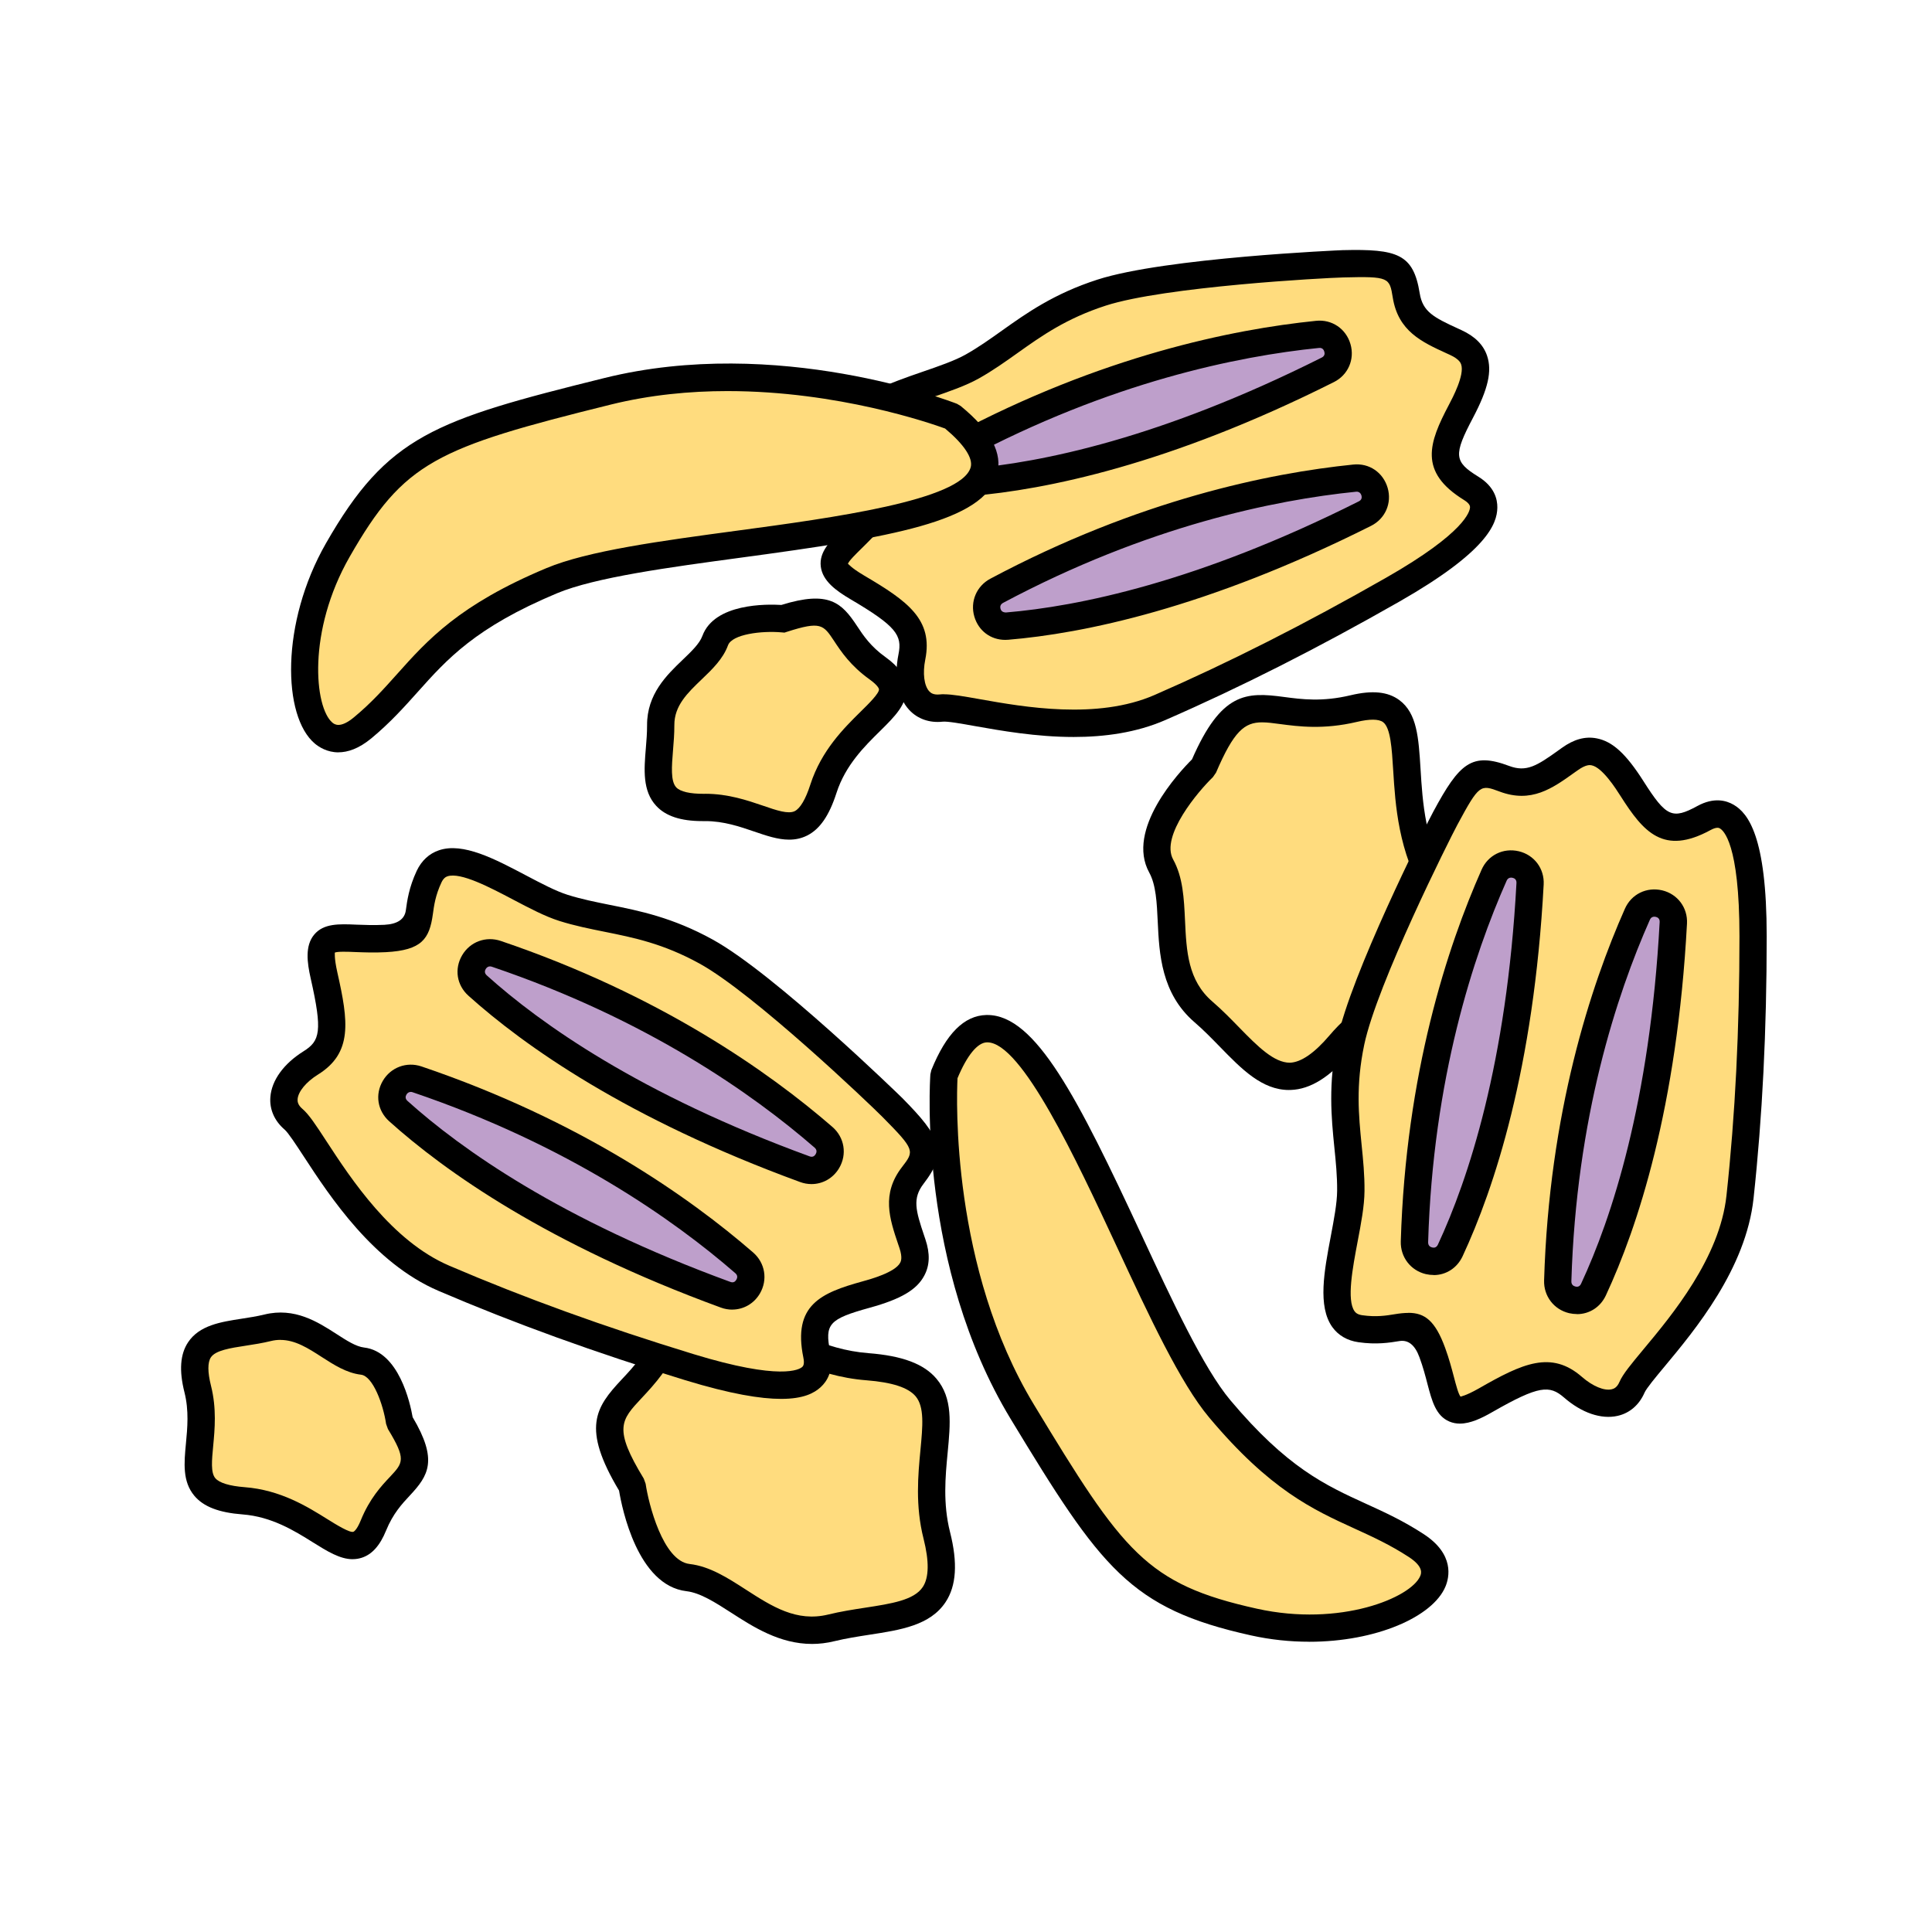
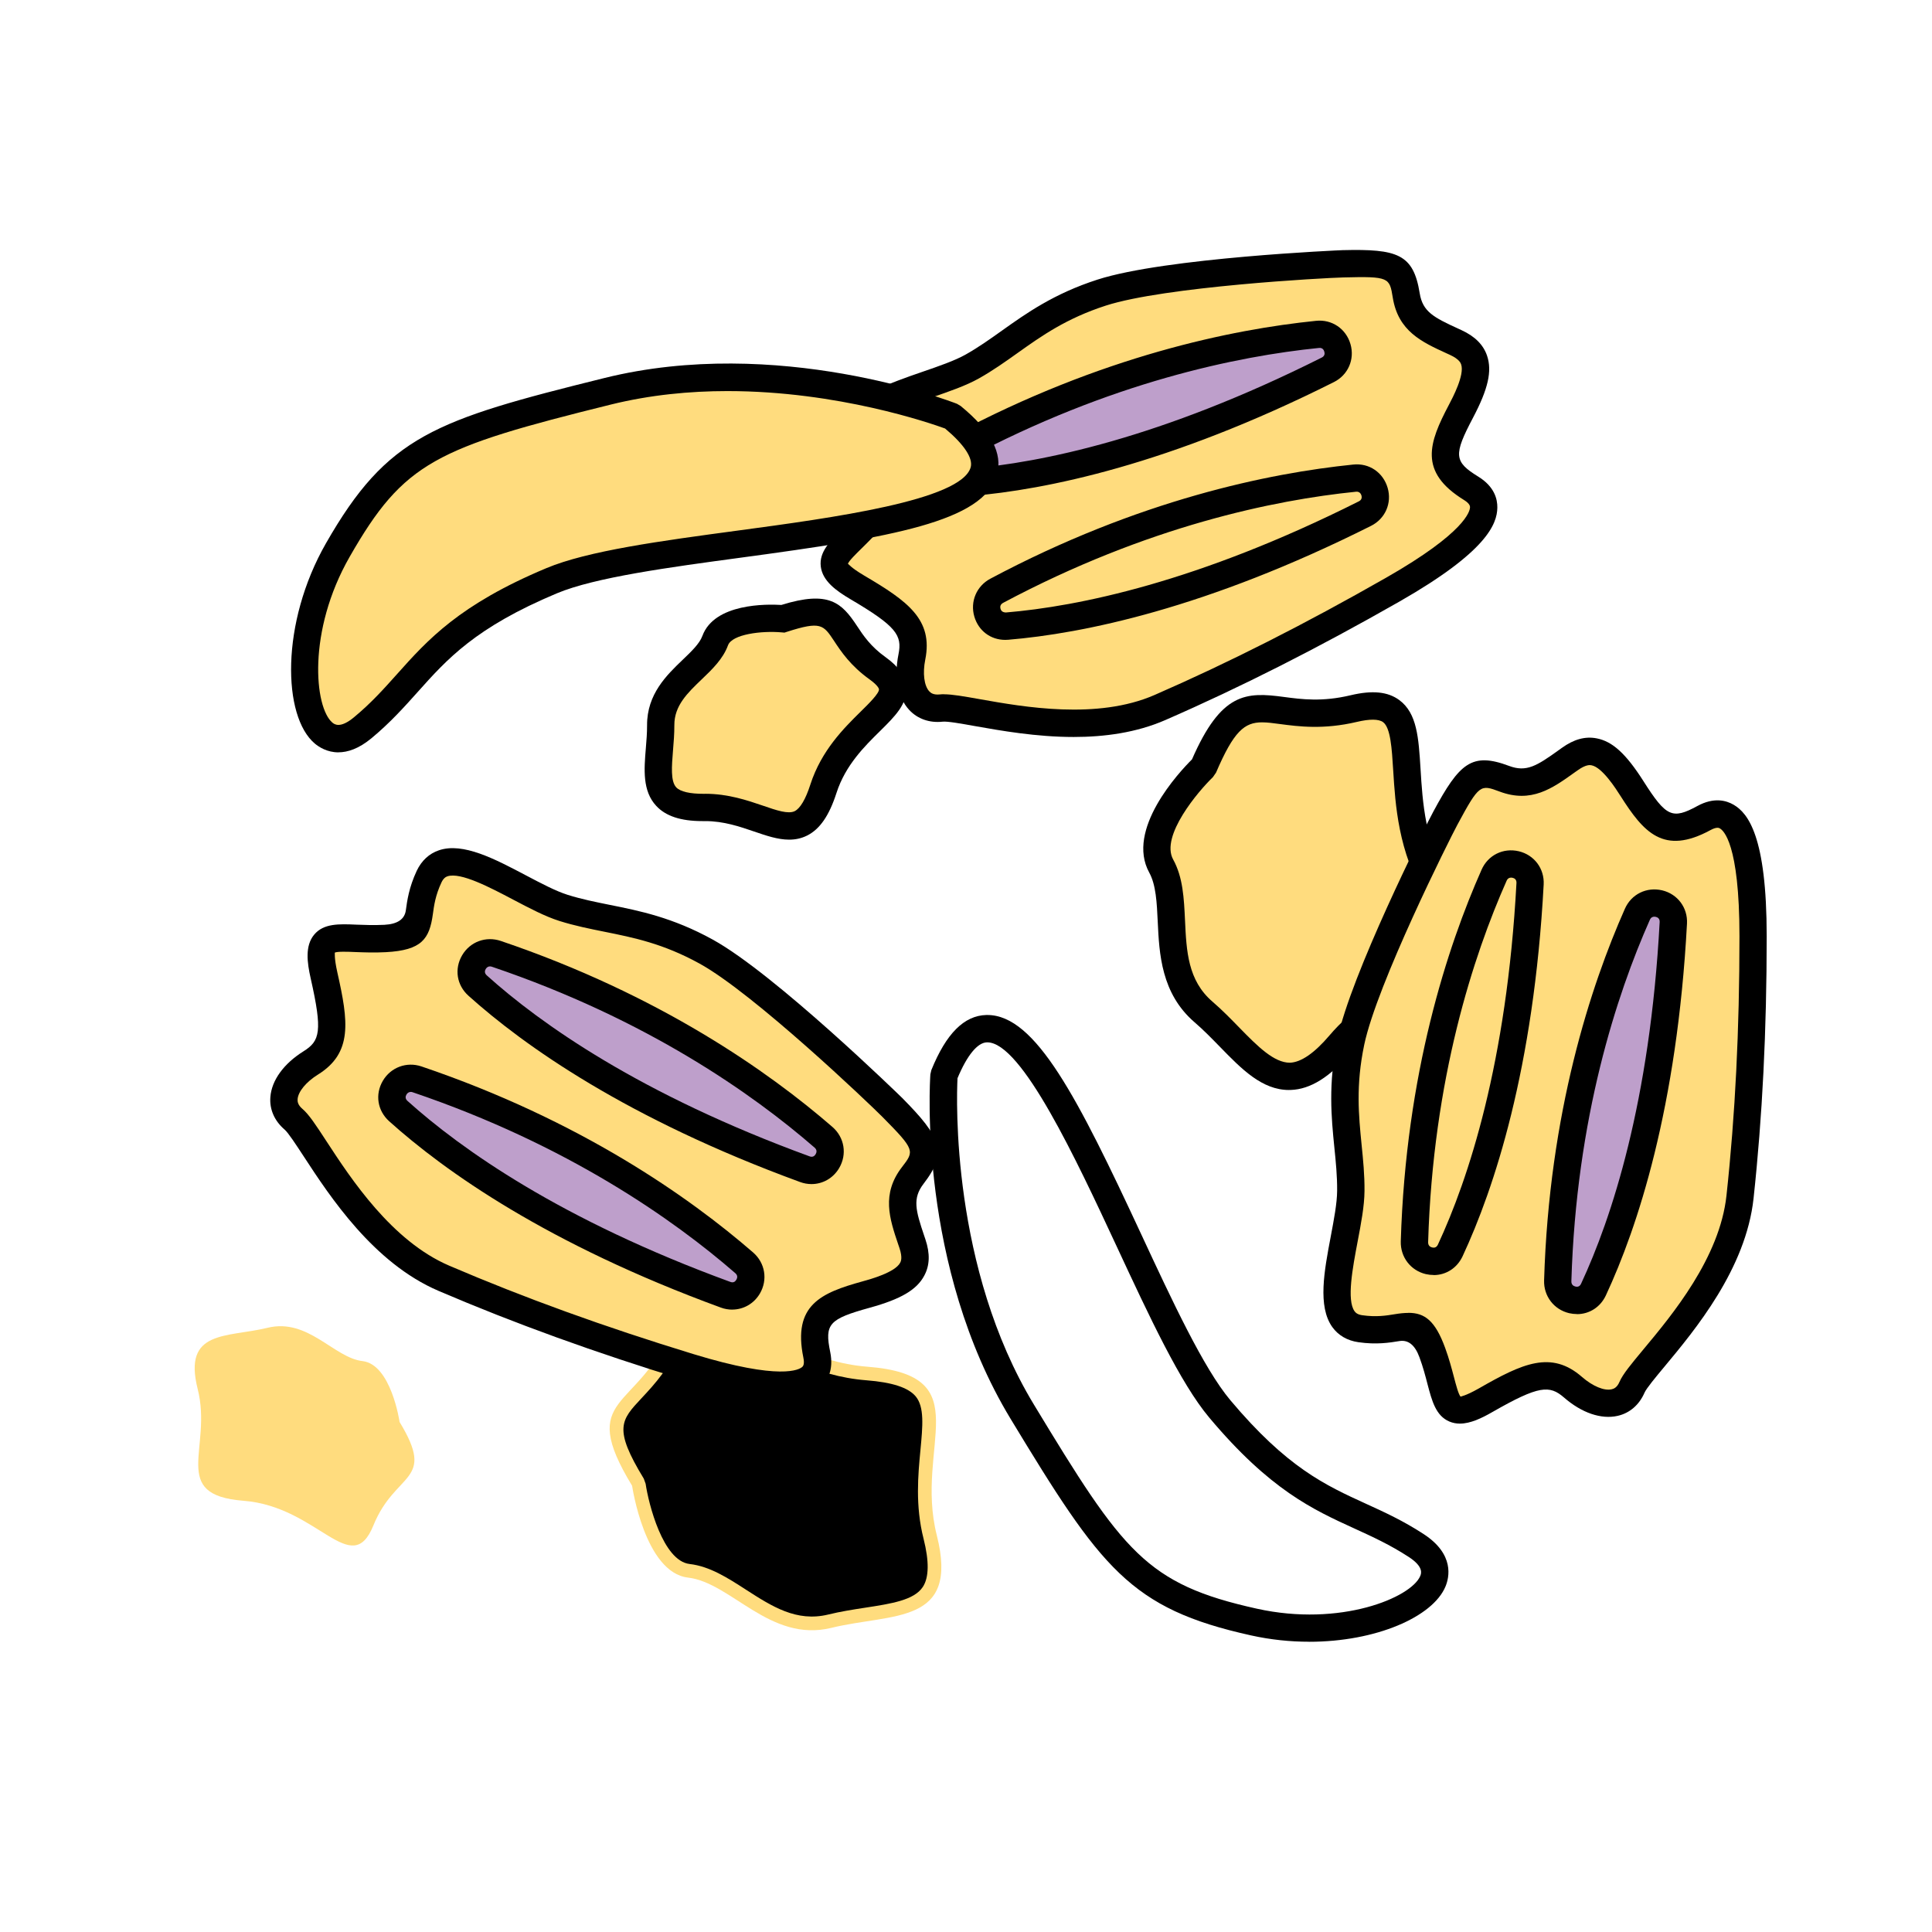
<svg xmlns="http://www.w3.org/2000/svg" id="Layer_1" data-name="Layer 1" viewBox="0 0 500 500">
  <defs>
    <style>      .cls-1 {        fill: #be9fcb;      }      .cls-2 {        fill: #ffdc7e;      }    </style>
  </defs>
  <g>
    <path class="cls-2" d="M311.46,198.56s-16.39,15.7-10.94,25.58c5.44,9.87-1.43,27.09,10.94,37.75,12.37,10.66,19.8,26.63,35.33,8.34s40.26-14.86,25.14-39.94c-15.12-25.08.77-52.22-21.6-46.9s-27.92-10.4-38.86,15.17Z" />
    <path d="M333.59,282.09c-6.98,0-12.27-5.42-17.85-11.15-2.08-2.13-4.23-4.35-6.58-6.37-8.66-7.46-9.15-17.78-9.54-26.06-.23-4.89-.45-9.5-2.19-12.67-6.15-11.15,7.73-26,11.06-29.32,7.58-17.38,14-17.46,23.77-16.15,4.65.62,9.92,1.31,17.24-.43,5.65-1.35,9.68-.95,12.65,1.25,4.59,3.4,4.98,9.73,5.48,17.74.52,8.61,1.19,19.32,7.33,29.52,4.53,7.51,6.06,13.29,4.8,18.17-1.63,6.34-7.31,9.63-13.9,13.44-5.36,3.09-11.43,6.61-16.38,12.44-5.32,6.27-10.37,9.41-15.43,9.58-.16,0-.31,0-.46,0ZM326.64,186.94c-4.56,0-7.33,2.26-11.93,13.01l-.8,1.16c-3.74,3.6-13.66,15.23-10.3,21.32,2.54,4.6,2.8,10.01,3.07,15.74.37,8,.73,15.56,7.09,21.04,2.51,2.16,4.81,4.52,7.03,6.8,4.79,4.92,8.95,9.01,13.01,9.02,2.91-.1,6.37-2.49,10.28-7.09,5.73-6.76,12.66-10.77,18.22-13.99,5.42-3.14,9.7-5.61,10.59-9.08.75-2.89-.57-7.06-4-12.76-7.04-11.68-7.79-23.85-8.34-32.73-.35-5.68-.68-11.05-2.62-12.49-1.12-.83-3.47-.85-6.8-.06-8.63,2.04-15.1,1.18-19.81.56-1.79-.24-3.32-.45-4.69-.45Z" />
  </g>
  <g>
    <path class="cls-2" d="M163.59,384.52s3.27,22.46,14.47,23.76c11.2,1.3,21.23,16.89,37.09,13.01,15.86-3.88,33.18-.66,27.3-23.92-5.88-23.26,11.28-41.41-17.92-43.66-29.19-2.26-42.07-30.95-50.72-9.65-8.66,21.31-24.68,16.69-10.22,40.45Z" />
-     <path d="M210.15,425.45c-8.38,0-15.22-4.41-20.91-8.08-4.12-2.65-8-5.15-11.58-5.57-12.65-1.48-16.68-21.4-17.45-26.04-9.74-16.26-6.08-21.53.66-28.73,3.2-3.41,6.82-7.29,9.67-14.28,2.18-5.39,4.84-8.43,8.36-9.57,5.43-1.72,10.8,1.6,17.62,5.85,7.31,4.57,16.42,10.26,28.28,11.17,8.75.68,14.34,2.78,17.58,6.64,4.22,5.01,3.59,11.55,2.87,19.12-.59,6.16-1.25,13.14.62,20.55,2.02,7.98,1.64,13.9-1.16,18.12-3.99,6.02-11.63,7.2-19.73,8.44-2.94.46-6,.93-9.01,1.66-2.02.5-3.97.72-5.84.72ZM181.92,339.78c-.3,0-.59.04-.84.12-1.33.43-2.71,2.33-4,5.5-3.33,8.2-7.79,12.97-11.05,16.45-5.33,5.7-7.33,7.83.58,20.82l.48,1.33c.75,5.13,4.46,19.96,11.38,20.76,5.21.61,9.77,3.54,14.59,6.65,6.73,4.34,13.08,8.41,21.24,6.44,3.21-.79,6.48-1.3,9.61-1.78,6.79-1.04,12.65-1.95,14.9-5.35,1.62-2.43,1.69-6.64.21-12.49-2.18-8.59-1.42-16.55-.81-22.96.59-6.23,1.06-11.15-1.24-13.9-1.92-2.28-6.08-3.63-12.71-4.15-13.6-1.05-23.94-7.51-31.49-12.22-4.3-2.69-8.39-5.24-10.86-5.24Z" />
+     <path d="M210.15,425.45ZM181.92,339.78c-.3,0-.59.04-.84.12-1.33.43-2.71,2.33-4,5.5-3.33,8.2-7.79,12.97-11.05,16.45-5.33,5.7-7.33,7.83.58,20.82l.48,1.33c.75,5.13,4.46,19.96,11.38,20.76,5.21.61,9.77,3.54,14.59,6.65,6.73,4.34,13.08,8.41,21.24,6.44,3.21-.79,6.48-1.3,9.61-1.78,6.79-1.04,12.65-1.95,14.9-5.35,1.62-2.43,1.69-6.64.21-12.49-2.18-8.59-1.42-16.55-.81-22.96.59-6.23,1.06-11.15-1.24-13.9-1.92-2.28-6.08-3.63-12.71-4.15-13.6-1.05-23.94-7.51-31.49-12.22-4.3-2.69-8.39-5.24-10.86-5.24Z" />
  </g>
  <g>
    <path class="cls-2" d="M202.63,160.13s-14.97-1.35-17.54,5.66c-2.56,7.02-14.16,11.07-14.1,21.89.06,10.82-4.69,21.48,11.2,21.28s24.94,13.65,30.89-4.82c5.95-18.46,26.43-22.34,14.03-31.2-12.39-8.86-6.95-18.48-24.49-12.82Z" />
    <path d="M204.22,217.3c-2.91,0-5.92-1.03-9.04-2.1-3.71-1.27-7.9-2.7-12.63-2.7-.28,0-.54,0-.79,0-5.55,0-9.45-1.28-11.91-3.92-3.63-3.87-3.16-9.49-2.71-14.92.16-1.93.33-3.94.32-5.95-.04-8.09,5.1-13.01,9.23-16.97,2.24-2.14,4.35-4.16,5.08-6.15,3.12-8.52,16.76-8.25,20.45-8.03,12.36-3.85,15.64-.5,19.55,5.4,1.65,2.51,3.53,5.34,7.42,8.12,3.39,2.43,5.15,4.97,5.37,7.74.34,4.33-2.98,7.6-6.83,11.4-3.98,3.92-8.93,8.79-11.26,16.02-1.89,5.86-4.3,9.35-7.59,11-1.52.76-3.07,1.06-4.64,1.06ZM182.54,205.43c5.91,0,10.9,1.71,14.92,3.08,3.52,1.22,6.55,2.24,8.22,1.41,1.42-.72,2.82-3.09,4.03-6.85,2.86-8.88,8.74-14.67,13.03-18.9,2.04-2,4.83-4.75,4.74-5.79,0-.03-.09-.87-2.43-2.55-4.95-3.54-7.41-7.25-9.2-9.97-2.77-4.18-3.43-5.16-12.15-2.36l-.68.22-.72-.06c-5.17-.46-12.84.46-13.9,3.36-1.29,3.53-4.1,6.22-6.83,8.83-3.64,3.49-7.08,6.78-7.05,11.82.01,2.23-.17,4.45-.35,6.58-.33,4.07-.65,7.92.84,9.52,1.07,1.14,3.63,1.68,7.13,1.67h.4Z" />
  </g>
  <g>
    <path class="cls-2" d="M103.41,367.99s-2.17-14.88-9.59-15.74c-7.42-.86-14.06-11.19-24.57-8.62s-21.98.43-18.09,15.84c3.9,15.41-7.47,27.43,11.87,28.93,19.34,1.5,27.87,20.51,33.6,6.39,5.73-14.12,16.35-11.06,6.77-26.8Z" />
-     <path d="M91.27,403.52c-3.3,0-6.6-2.06-10.3-4.37-4.73-2.96-10.63-6.64-18.2-7.22-6.14-.47-10.1-2-12.47-4.82-3.11-3.71-2.66-8.49-2.18-13.55.38-3.99.81-8.5-.38-13.22-1.42-5.62-1.12-9.86.93-12.95,2.94-4.43,8.5-5.28,13.88-6.11,1.91-.3,3.91-.6,5.87-1.08,7.86-1.93,13.85,1.94,18.65,5.03,2.6,1.68,5.06,3.27,7.16,3.51,9.01,1.05,11.93,14.41,12.56,18.02,6.6,11.12,4.12,15.1-.71,20.26-2.04,2.19-4.36,4.67-6.17,9.1-1.57,3.86-3.62,6.16-6.28,7.02-.79.26-1.58.37-2.37.37ZM72.57,346.76c-.8,0-1.62.09-2.47.3-2.16.53-4.36.88-6.48,1.2-4.04.62-7.85,1.21-9.05,3.03-.86,1.31-.85,3.83.03,7.32,1.49,5.9.98,11.29.57,15.62-.35,3.7-.66,6.89.55,8.32,1.03,1.22,3.65,2.02,7.6,2.33,9.3.71,16.29,5.08,21.4,8.27,2.43,1.52,5.84,3.6,6.74,3.27.03-.01.83-.3,1.91-2.96,2.29-5.64,5.33-8.9,7.56-11.26,3.42-3.66,4.23-4.53-.53-12.36l-.48-1.33c-.75-5.11-3.43-12.38-6.49-12.74-3.74-.44-7.01-2.55-10.18-4.59-3.5-2.26-6.85-4.41-10.67-4.41Z" />
  </g>
  <g>
-     <path class="cls-2" d="M244.31,278.27s-3.39,48.04,20.24,87.07c23.63,39.03,30.37,47.91,59.98,54.46,29.61,6.56,58.49-9.08,41.99-19.81s-28.87-9.19-50.86-35.39c-21.99-26.2-52.01-134.08-71.35-86.32Z" />
    <path d="M338.8,424.88c-4.87,0-9.95-.51-15.04-1.64-31.36-6.94-38.79-17.36-62.24-56.08-23.93-39.53-20.88-87.13-20.74-89.14l.25-1.08c3.83-9.45,8.48-14.11,14.22-14.26.1,0,.19,0,.28,0,12.51,0,23.43,21.52,39.86,56.84,7.91,17.01,16.1,34.59,22.98,42.8,14.7,17.51,24.63,22.05,35.14,26.85,4.74,2.16,9.63,4.39,14.93,7.85,8.05,5.24,6.63,11.24,5.64,13.59-3.29,7.85-17.97,14.28-35.29,14.28ZM247.8,279.06c-.26,5.37-1.65,49.06,19.77,84.44,23.12,38.18,29.01,46.48,57.72,52.83,21.62,4.79,39.93-2.87,42.27-8.47.24-.58.99-2.34-2.98-4.92-4.86-3.16-9.31-5.19-14.01-7.34-10.76-4.91-21.89-9.99-37.62-28.73-7.49-8.92-15.5-26.13-23.98-44.36-10.37-22.27-24.55-52.75-33.46-52.75h-.1c-2.44.06-5.14,3.36-7.62,9.31Z" />
  </g>
  <g>
    <path class="cls-2" d="M374.09,211.69c-1.71,3.17-21.01,41.32-24.49,57.94-3.48,16.62.09,26.64,0,38.57s-9.41,33.96,2.45,35.66c11.86,1.69,14.4-5.39,18.64,6.2s2.17,18.97,13.79,12.32c11.62-6.65,16.71-8.51,22.64-3.35,5.93,5.17,12.71,5.85,15.25,0,2.54-5.85,25.42-25.74,27.96-49.26,2.54-23.52,3.39-46.19,3.39-67.47s-3.39-35.69-12.71-30.6c-9.32,5.08-12.71,1.69-18.64-7.62-5.93-9.32-10.17-11.86-16.1-7.62s-10.17,7.62-16.94,5.08-8.58-2.17-15.23,10.17Z" />
    <path d="M377.83,368.43c-.93,0-1.83-.16-2.71-.53-3.52-1.48-4.53-5.3-5.69-9.72-.52-2.01-1.13-4.35-2.07-6.9q-1.74-4.78-5.21-4.21c-2.5.41-5.92.97-10.61.29-2.87-.41-5.2-1.77-6.74-3.92-3.83-5.36-2.09-14.53-.41-23.4.84-4.45,1.64-8.65,1.66-11.87.03-3.78-.33-7.4-.72-11.22-.77-7.7-1.64-16.43.79-28.04,3.49-16.64,22.41-54.4,24.84-58.89,6.75-12.53,9.94-15.42,19.59-11.8,4.5,1.69,7.2-.03,12.83-4.07l.82-.59c3.12-2.24,6.04-3.05,9.03-2.47,4.1.79,7.6,4.01,12.1,11.08,5.88,9.24,7.44,9.97,13.96,6.42,4.28-2.33,7.47-1.44,9.41-.3,3.66,2.18,8.52,8.06,8.52,34,0,24.45-1.11,46.65-3.4,67.85-1.97,18.23-15.17,34.08-23.05,43.54-2.31,2.77-4.69,5.64-5.17,6.75-1.38,3.17-3.85,5.3-6.98,6-4.25.95-9.29-.78-13.84-4.74-3.75-3.25-6.46-3.18-18.56,3.75-2.78,1.6-5.68,2.99-8.41,2.99ZM364.49,339.76c4.25,0,6.95,2.05,9.52,9.09,1.02,2.79,1.69,5.34,2.27,7.54.5,1.92,1.19,4.55,1.73,5.08-.07-.09,1.06-.07,4.72-2.15,11.29-6.48,18.73-9.92,26.71-2.95,2.72,2.37,5.73,3.63,7.64,3.18.58-.12,1.42-.47,2.04-1.92.89-2.04,3.02-4.59,6.23-8.45,7.38-8.85,19.72-23.66,21.46-39.77,2.27-20.95,3.36-42.9,3.36-67.09s-4.21-27.42-5.06-27.92c-.19-.12-.79-.47-2.42.42-12.2,6.64-17.36.53-23.31-8.83-1.16-1.83-4.7-7.39-7.48-7.93-.36-.08-1.41-.27-3.58,1.28l-.81.57c-5.76,4.13-11.21,8.03-19.43,4.94-4.94-1.84-5.24-1.93-10.88,8.54h0c-2.03,3.76-20.84,41.27-24.14,56.99-2.21,10.54-1.43,18.34-.68,25.89.39,3.84.79,7.82.75,11.98-.03,3.86-.88,8.36-1.79,13.12-1.27,6.72-2.86,15.08-.79,17.97.28.39.75.86,1.98,1.04,3.67.52,6.22.1,8.48-.27,1.26-.21,2.41-.33,3.47-.33Z" />
  </g>
  <g>
-     <path class="cls-1" d="M386.67,226.51c-8.41,18.95-19.32,51.51-20.61,94.86-.16,5.32,7.02,7.05,9.27,2.23,7.8-16.76,18.09-47.27,20.65-94.88.29-5.39-7.12-7.15-9.31-2.21Z" />
    <path d="M371.04,329.97c-.67,0-1.35-.08-2.03-.23-3.94-.93-6.6-4.41-6.49-8.47,1.3-43.46,12.09-76.3,20.91-96.19h0c1.66-3.76,5.58-5.73,9.65-4.77,4,.96,6.64,4.5,6.42,8.61-2.56,47.74-12.82,78.66-20.98,96.19-1.43,3.07-4.3,4.88-7.49,4.88ZM391.05,227.13c-.41,0-.86.18-1.14.81h0c-8.57,19.31-19.05,51.21-20.31,93.52-.03.93.55,1.26,1.04,1.38.48.12,1.11.08,1.49-.74,7.89-16.96,17.82-46.97,20.33-93.58.05-.9-.52-1.24-1.01-1.35-.12-.03-.26-.05-.4-.05Z" />
  </g>
  <g>
    <path class="cls-1" d="M423.75,236.61c-8.41,18.95-19.32,51.51-20.61,94.86-.16,5.32,7.02,7.05,9.27,2.23,7.8-16.76,18.09-47.27,20.65-94.88.29-5.39-7.12-7.15-9.31-2.21Z" />
    <path d="M408.12,340.08c-.66,0-1.34-.08-2.02-.23-3.94-.93-6.61-4.41-6.49-8.47,1.3-43.46,12.09-76.3,20.91-96.19h0c1.66-3.76,5.59-5.72,9.65-4.77,4,.96,6.64,4.5,6.42,8.61-2.56,47.74-12.82,78.66-20.98,96.19-1.42,3.07-4.29,4.88-7.49,4.88ZM428.12,237.24c-.41,0-.86.18-1.14.81h0c-8.57,19.31-19.05,51.21-20.31,93.52-.03.93.55,1.26,1.04,1.38.68.18,1.18-.08,1.48-.74,7.89-16.96,17.82-46.97,20.33-93.58.05-.9-.52-1.24-1.01-1.35-.12-.03-.26-.05-.4-.05Z" />
  </g>
  <g>
    <path class="cls-2" d="M230.97,286.64c-2.53-2.57-33.36-32.19-48.23-40.39-14.87-8.19-25.49-7.71-36.88-11.29-11.38-3.58-29.72-18.94-34.81-8.1-5.09,10.85.94,15.35-11.39,16.01s-18.77-3.48-15.81,9.58,3.25,18.47-3.43,22.63c-6.68,4.16-9.31,10.44-4.47,14.58,4.85,4.14,17.17,31.84,38.91,41.15,21.75,9.32,43.17,16.76,63.52,23,20.35,6.23,35.11,7.21,32.98-3.19-2.13-10.4,2.1-12.65,12.75-15.59,10.65-2.94,14.32-6.25,12-13.16-2.31-6.91-4.31-11.95.1-17.69,4.41-5.74,4.59-7.57-5.26-17.54Z" />
    <path d="M202.14,362.03c-5.26,0-13.03-1.24-24.78-4.83-23.32-7.14-44.21-14.7-63.88-23.13-16.86-7.22-28.14-24.48-34.88-34.8-1.98-3.02-4.01-6.14-4.94-6.93-2.62-2.24-3.94-5.23-3.69-8.41.32-4.34,3.45-8.65,8.58-11.86,4.28-2.67,4.95-5.16,1.86-18.84-.95-4.19-1.5-8.47.9-11.35,2.44-2.93,6.42-2.78,10.96-2.58,2.09.08,4.49.17,7.21.04q5.07-.27,5.55-3.75c.34-2.5.81-5.93,2.82-10.23,1.24-2.62,3.21-4.45,5.73-5.3,6.22-2.14,14.5,2.25,22.49,6.46,4,2.11,7.78,4.1,10.86,5.07,3.61,1.13,7.17,1.84,10.93,2.6,7.59,1.52,16.2,3.24,26.59,8.97,16.08,8.85,48.73,40.68,49.04,40.99h0c10.01,10.14,11.82,14.04,5.54,22.19-2.93,3.81-2.07,6.89.15,13.47l.32.95c1.22,3.64,1.13,6.7-.29,9.35-1.95,3.69-6.05,6.1-14.13,8.33-10.57,2.92-11.71,4.21-10.22,11.47.97,4.77-.81,7.57-2.48,9.09-1.65,1.51-4.39,3.03-10.23,3.03ZM86.63,246.53c.09,0-.23,1.11.68,5.15,2.87,12.7,3.97,20.82-5.01,26.41-3.06,1.9-5.13,4.41-5.28,6.37-.04.59.03,1.48,1.24,2.51,1.7,1.44,3.52,4.23,6.26,8.43,6.3,9.65,16.85,25.78,31.75,32.16,19.43,8.33,40.09,15.81,63.16,22.87,22.68,6.94,27.45,3.99,28.18,3.34.17-.15.68-.61.3-2.43-2.79-13.61,4.57-16.75,15.28-19.71,2.09-.57,8.44-2.33,9.77-4.83.17-.31.67-1.26-.17-3.78l-.32-.94c-2.27-6.72-4.4-13.07.96-20.04,3.22-4.17,3.41-4.42-4.97-12.9h0c-3.52-3.56-33.42-32.06-47.42-39.77-9.44-5.2-17.13-6.73-24.57-8.23-3.78-.76-7.69-1.54-11.67-2.79-3.69-1.16-7.74-3.29-12.03-5.55-6.04-3.18-13.54-7.12-16.95-6.02-.46.16-1.04.48-1.57,1.6-1.56,3.33-1.91,5.91-2.22,8.18-.88,6.42-2.84,9.36-12.18,9.86-2.98.16-5.61.05-7.87-.03-1.98-.09-4.7-.19-5.37.16h0Z" />
  </g>
  <g>
    <path class="cls-1" d="M213.12,294.34c-15.65-13.59-43.59-33.56-84.67-47.48-5.04-1.71-8.8,4.65-4.85,8.21,13.74,12.36,39.9,31.14,84.68,47.52,5.07,1.86,8.92-4.71,4.84-8.25Z" />
    <path d="M210.02,306.44c-.97,0-1.98-.17-2.95-.53-44.9-16.43-71.45-35.29-85.83-48.21-3.05-2.74-3.71-6.95-1.64-10.48,2.04-3.48,6.13-5.01,9.99-3.71,41.2,13.96,69.42,33.9,85.85,48.15,3.11,2.71,3.83,7.08,1.73,10.64-1.56,2.65-4.28,4.14-7.16,4.14ZM126.78,250.11c-.55,0-.88.35-1.08.68-.24.41-.39,1.04.28,1.64,13.9,12.51,39.68,30.8,83.53,46.83.86.33,1.33-.14,1.58-.56.26-.44.42-1.09-.28-1.7h0c-15.95-13.85-43.38-33.21-83.48-46.8-.2-.07-.38-.1-.54-.1Z" />
  </g>
  <g>
    <path class="cls-1" d="M192.6,326.83c-15.65-13.59-43.59-33.56-84.67-47.48-5.04-1.71-8.8,4.65-4.85,8.21,13.74,12.36,39.9,31.14,84.68,47.52,5.07,1.86,8.92-4.71,4.84-8.25Z" />
    <path d="M189.5,338.93c-.97,0-1.98-.17-2.95-.53-44.9-16.43-71.45-35.29-85.82-48.21-3.05-2.74-3.72-6.95-1.65-10.48,2.04-3.47,6.13-5.02,9.99-3.72,41.19,13.96,69.42,33.9,85.85,48.16,3.11,2.71,3.82,7.07,1.73,10.63-1.56,2.65-4.28,4.14-7.16,4.14ZM106.27,282.6c-.55,0-.89.35-1.08.68-.25.42-.4,1.04.27,1.64,13.91,12.51,39.69,30.79,83.53,46.83.88.34,1.33-.14,1.58-.57.26-.44.42-1.08-.28-1.69h0c-15.95-13.85-43.39-33.21-83.48-46.81-.2-.07-.38-.1-.54-.1Z" />
  </g>
  <g>
    <path class="cls-2" d="M347.57,68.27c-3.61.09-46.3,2.24-62.46,7.46-16.15,5.22-23.08,13.29-33.49,19.13-10.41,5.84-34.16,8.67-29.75,19.81,4.41,11.14,11.82,9.83,3.86,19.26-7.97,9.43-15.4,11.29-3.86,18.08,11.54,6.79,15.68,10.29,14.13,18s1.22,13.94,7.56,13.24c6.34-.69,34.95,9.31,56.64-.15,21.69-9.46,41.79-19.96,60.27-30.51,18.48-10.55,29.31-20.64,20.27-26.21-9.04-5.57-7.77-10.2-2.62-19.97,5.15-9.77,5.26-14.71-1.36-17.76-6.62-3.05-11.66-5.05-12.82-12.19-1.15-7.15-2.37-8.53-16.38-8.19Z" />
    <path d="M277.88,190.73c-9.68,0-18.83-1.63-25.51-2.81-3.56-.64-7.19-1.29-8.43-1.15-3.38.37-6.51-.72-8.67-3.08-2.94-3.2-3.93-8.45-2.74-14.37.98-4.88-.46-7.2-12.46-14.26-3.7-2.18-7.19-4.71-7.65-8.43-.46-3.79,2.36-6.56,5.63-9.77,1.48-1.45,3.21-3.14,4.97-5.21q3.27-3.87,1.06-6.6c-1.59-1.96-3.76-4.65-5.51-9.07-1.06-2.69-1.04-5.39.07-7.8,2.75-5.97,11.57-9.01,20.1-11.96,4.28-1.47,8.32-2.87,11.13-4.44,3.31-1.86,6.27-3.96,9.41-6.2,6.3-4.48,13.44-9.57,24.73-13.21,17.51-5.66,63.03-7.62,63.46-7.63h0c14.2-.35,18.32,1.01,19.95,11.16.77,4.77,3.61,6.24,9.94,9.14l.87.4c3.49,1.61,5.66,3.78,6.62,6.62,1.34,3.95.29,8.58-3.61,16-5.12,9.7-4.97,11.41,1.35,15.3,4.14,2.55,4.96,5.77,4.92,8.03-.07,4.26-2.77,11.4-25.29,24.27-21.23,12.11-41.06,22.15-60.61,30.68-7.56,3.3-15.83,4.39-23.74,4.39ZM244.28,179.68c2.16,0,5.15.53,9.32,1.27,11.34,2.02,30.34,5.38,45.18-1.08,19.32-8.43,38.93-18.36,59.93-30.35,20.59-11.75,21.71-17.26,21.73-18.24,0-.23.01-.91-1.57-1.89-11.82-7.29-9.07-14.81-3.89-24.63,1.01-1.91,4.08-7.75,3.17-10.44-.11-.33-.46-1.35-2.88-2.47l-.86-.39c-6.46-2.96-12.56-5.75-13.96-14.44-.84-5.2-.93-5.53-12.81-5.22-5.01.12-46.21,2.37-61.46,7.29-10.25,3.32-16.63,7.85-22.81,12.25-3.15,2.24-6.4,4.56-10.04,6.6-3.36,1.89-7.7,3.38-12.29,4.96-6.46,2.22-14.5,4.99-15.98,8.23-.2.44-.37,1.08.08,2.24,1.35,3.42,2.99,5.44,4.43,7.22,4.07,5.03,4.87,8.47-1.16,15.61-1.91,2.27-3.8,4.12-5.41,5.71-1.42,1.39-3.36,3.29-3.56,4.02.12-.08.52.85,4.22,3.03,11.22,6.6,17.88,11.35,15.8,21.74-.71,3.53-.3,6.75,1.02,8.2.4.44,1.1.97,2.69.82.34-.03.7-.06,1.1-.06Z" />
  </g>
  <g>
    <path class="cls-1" d="M340.94,86.54c-20.62,2.09-54.31,8.76-92.59,29.14-4.69,2.5-2.64,9.6,2.66,9.16,18.42-1.54,50.02-7.73,92.63-29.12,4.83-2.42,2.68-9.72-2.69-9.18Z" />
    <path d="M250.54,128.4c-3.76,0-6.92-2.34-8-6.02-1.14-3.88.57-7.91,4.15-9.81,38.38-20.44,72.25-27.34,93.89-29.54h0c4.11-.44,7.77,2.05,8.92,6.02,1.15,3.94-.61,7.99-4.28,9.83-42.73,21.45-74.66,27.87-93.92,29.48-.26.02-.52.03-.77.03ZM341.5,90.05c-.06,0-.12,0-.19,0h0c-21.02,2.13-53.92,8.85-91.29,28.75-.82.44-.83,1.1-.69,1.57.14.46.41.97,1.39.93,18.64-1.56,49.62-7.82,91.34-28.76.81-.4.81-1.06.67-1.54-.13-.45-.45-.97-1.22-.97Z" />
  </g>
  <g>
-     <path class="cls-1" d="M350.55,123.75c-20.62,2.09-54.31,8.76-92.59,29.14-4.69,2.5-2.64,9.6,2.66,9.16,18.42-1.54,50.02-7.73,92.63-29.12,4.83-2.42,2.68-9.72-2.69-9.18Z" />
    <path d="M260.15,165.6c-3.76,0-6.91-2.34-7.99-6.02-1.14-3.87.56-7.91,4.14-9.81,38.38-20.44,72.25-27.34,93.89-29.54h0c4.18-.45,7.77,2.06,8.93,6.02,1.15,3.95-.61,7.99-4.29,9.84-42.72,21.44-74.66,27.87-93.92,29.48-.26.02-.52.03-.77.03ZM350.91,127.26c-21.02,2.13-53.92,8.85-91.29,28.75-.82.44-.82,1.1-.68,1.57.14.46.47.9,1.38.93,18.65-1.56,49.63-7.81,91.34-28.76.81-.4.81-1.06.68-1.54-.15-.48-.55-1.04-1.42-.96h0Z" />
  </g>
  <g>
    <path class="cls-2" d="M246.38,107.8s-44.86-17.51-89.15-6.53c-44.28,10.98-54.76,14.77-69.82,41.1-15.05,26.33-8.7,58.55,6.45,45.98,15.15-12.57,17.35-24.84,48.89-38.06,31.54-13.22,143.48-9.85,103.62-42.5Z" />
    <path d="M87.59,194.71c-2.92,0-5.03-1.37-6.11-2.27-8.36-7.02-8.92-31.19,2.87-51.82,15.95-27.89,28.1-31.89,72.03-42.78,44.84-11.13,89.4,5.93,91.28,6.66l.95.56c7.89,6.46,10.96,12.28,9.39,17.81-3.44,12.14-27.3,16.2-66.19,21.44-18.59,2.51-37.81,5.1-47.69,9.24-21.09,8.84-28.37,16.98-36.07,25.59-3.47,3.87-7.06,7.89-11.93,11.93-3.3,2.73-6.18,3.63-8.54,3.63ZM188.28,101.21c-9.73,0-19.99.97-30.2,3.49-45.23,11.21-53.52,14.8-67.6,39.42-11,19.23-9.11,38.98-4.45,42.9.48.39,1.95,1.63,5.58-1.39,4.47-3.7,7.72-7.35,11.17-11.2,7.89-8.82,16.04-17.94,38.61-27.39,10.74-4.5,29.56-7.04,49.49-9.72,24.44-3.29,57.9-7.81,60.33-16.38.66-2.35-1.69-5.91-6.62-10.04-3.76-1.37-27.72-9.69-56.3-9.69Z" />
  </g>
</svg>